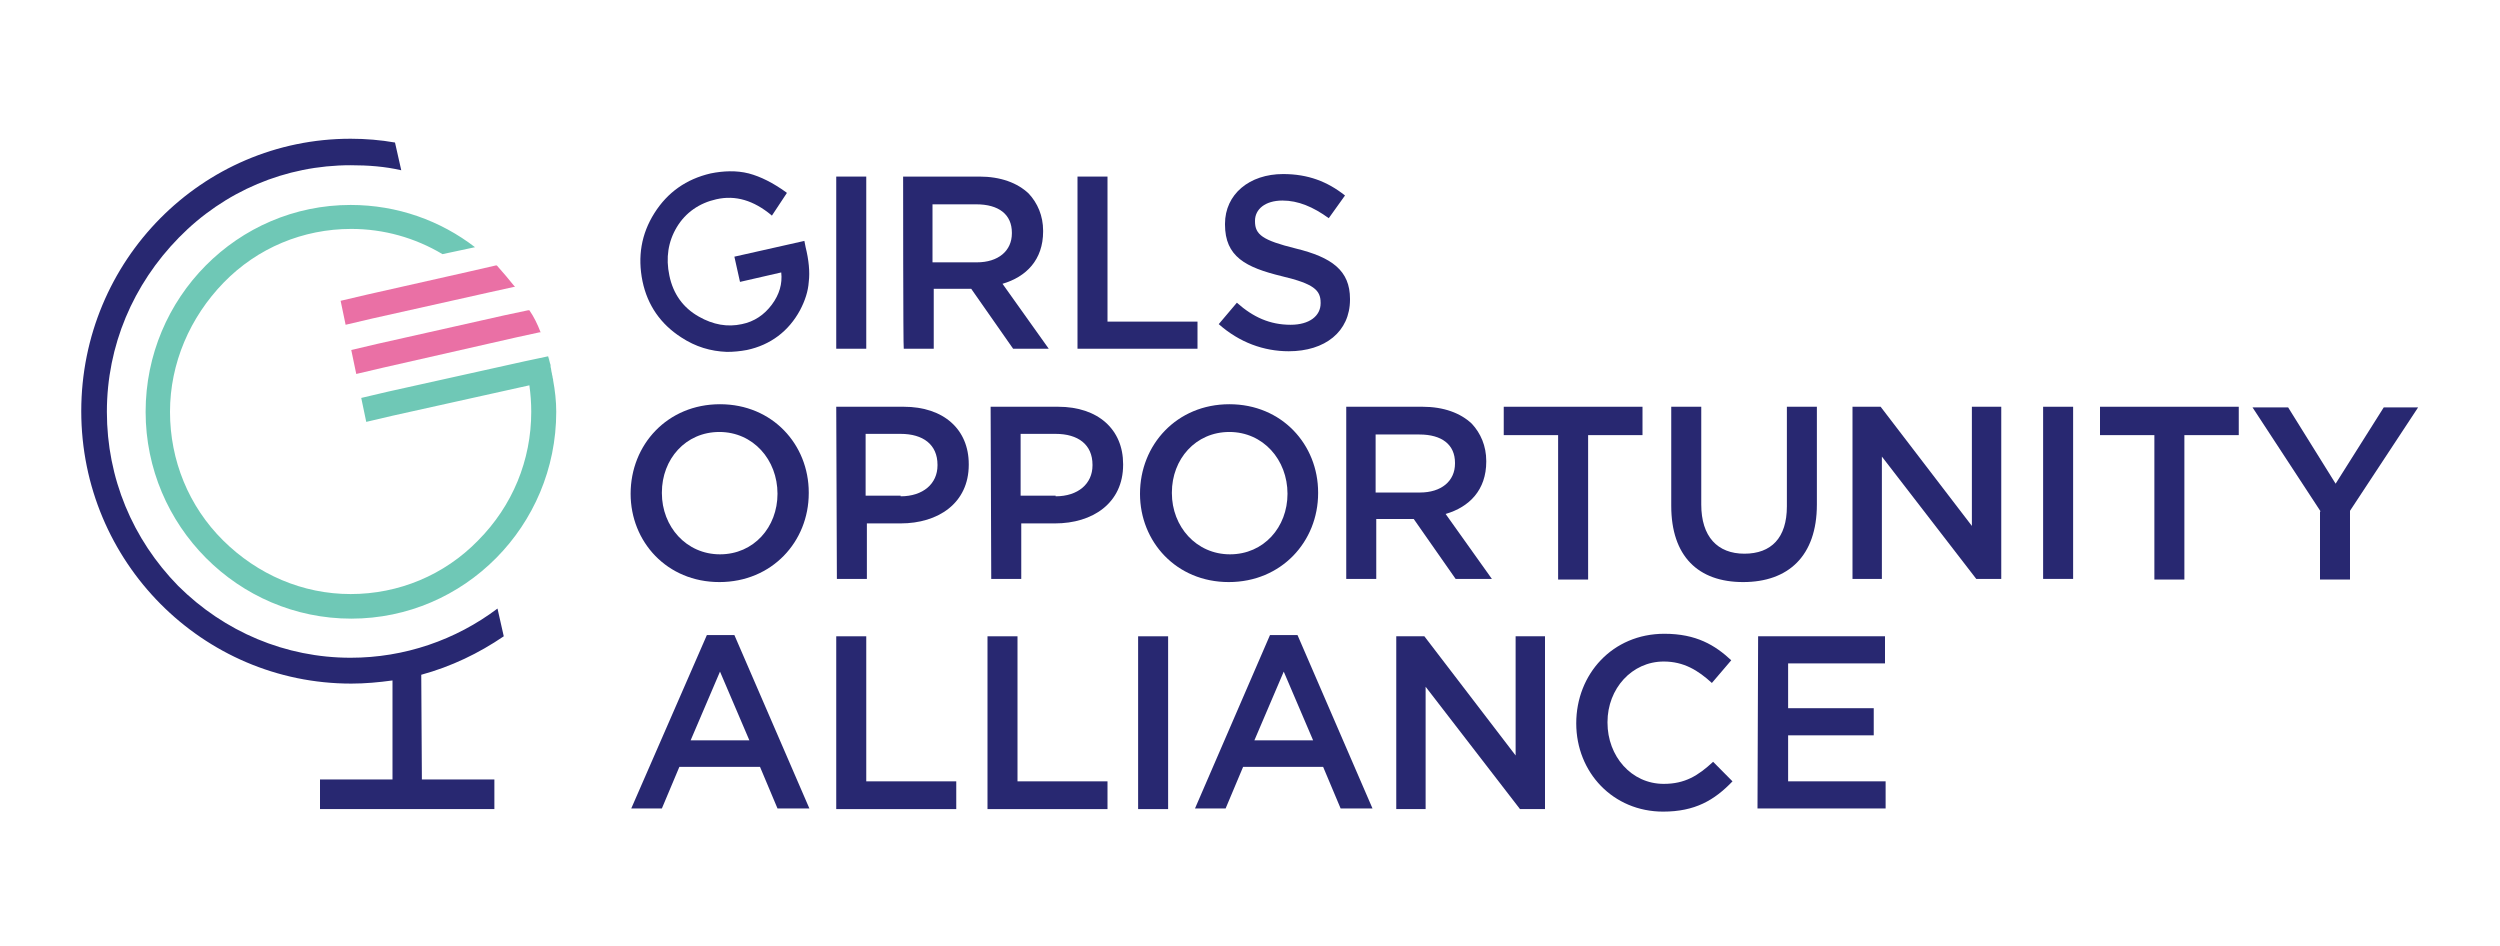
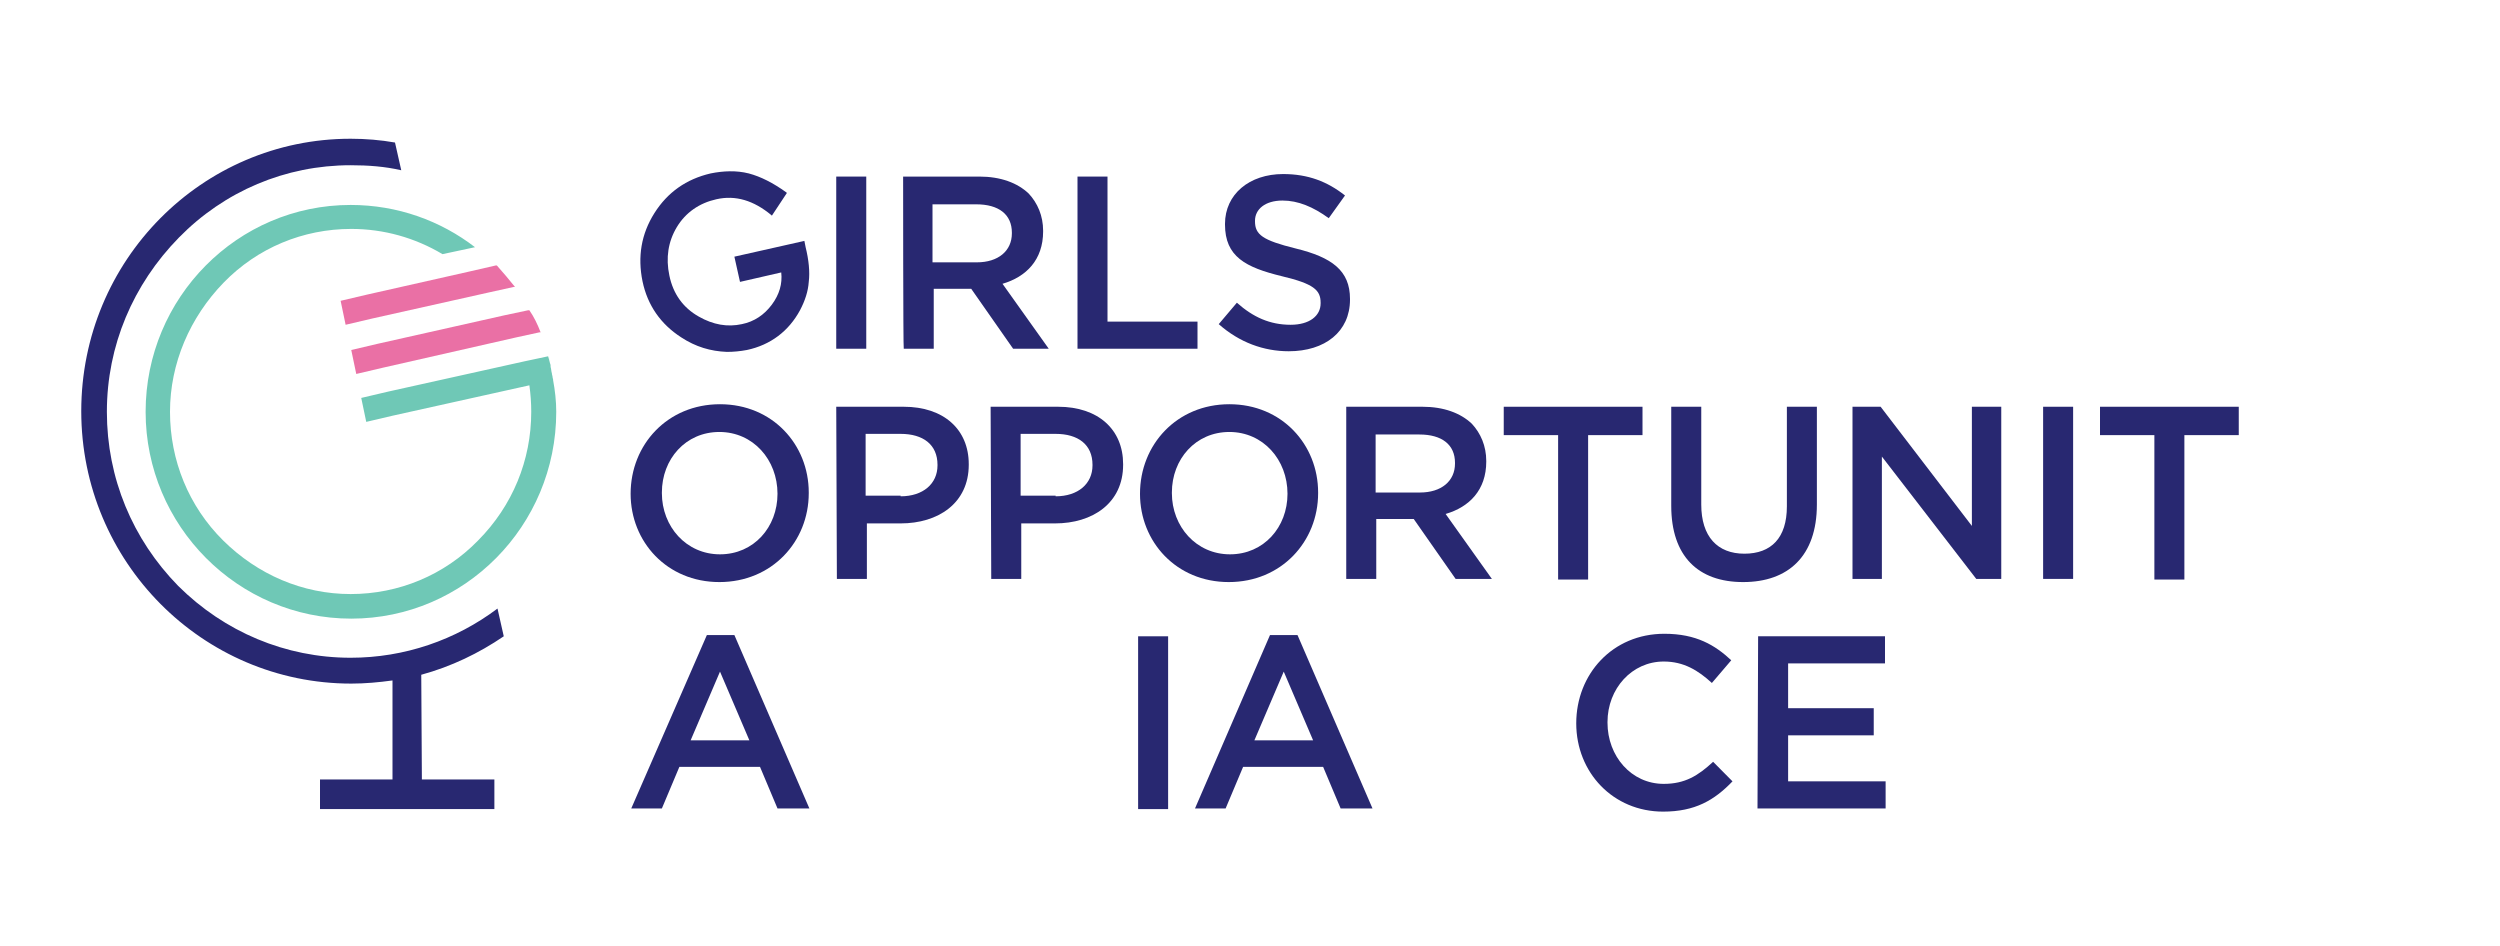
<svg xmlns="http://www.w3.org/2000/svg" width="177" height="67" xml:space="preserve" overflow="hidden">
  <defs>
    <clipPath id="clip0">
      <rect x="0" y="0" width="177" height="67" />
    </clipPath>
  </defs>
  <g clip-path="url(#clip0)">
    <path d="M29.869 54.693 35.002 54.693 35.002 56.773 22.656 56.773 22.656 54.693 27.789 54.693 27.789 47.746C26.816 47.879 25.842 47.967 24.869 47.967 14.337 47.967 5.753 39.427 5.753 28.851 5.753 18.275 14.293 9.735 24.824 9.735 25.886 9.735 26.948 9.823 27.966 10.001L28.409 11.947C27.258 11.682 26.063 11.594 24.824 11.594 20.222 11.594 15.886 13.408 12.655 16.682 9.425 19.957 7.567 24.249 7.567 28.895 7.567 33.541 9.381 37.834 12.611 41.108 15.886 44.339 20.222 46.153 24.824 46.153 28.63 46.153 32.258 44.914 35.223 42.701L35.666 44.648C33.895 45.843 31.948 46.772 29.825 47.347L29.869 54.693Z" fill="#282871" transform="scale(1 1.009)" />
    <path d="M39.382 28.895C39.382 36.904 32.878 43.409 24.868 43.409 16.859 43.409 10.31 36.904 10.31 28.895 10.31 20.886 16.815 14.381 24.824 14.381 28.143 14.381 31.196 15.488 33.63 17.346L31.329 17.833C29.382 16.682 27.169 16.063 24.868 16.063 21.461 16.063 18.231 17.39 15.841 19.824 13.452 22.258 12.036 25.488 12.036 28.895 12.036 32.303 13.363 35.533 15.797 37.922 18.231 40.312 21.417 41.684 24.824 41.684 28.231 41.684 31.462 40.356 33.851 37.922 36.285 35.489 37.612 32.303 37.612 28.895 37.612 28.276 37.568 27.656 37.48 27.037L27.833 29.161 25.93 29.603 25.576 27.922 27.479 27.479 37.126 25.355 38.807 25.001C38.851 25.134 38.896 25.311 38.94 25.488 38.984 25.576 38.984 25.665 38.984 25.753 39.028 25.886 39.028 26.063 39.073 26.196 39.073 26.285 39.117 26.373 39.117 26.417 39.117 26.506 39.161 26.594 39.161 26.639 39.161 26.639 39.161 26.639 39.161 26.683 39.294 27.391 39.382 28.143 39.382 28.895Z" fill="#6FC8B6" transform="scale(1 1.009)" />
    <path d="M38.851 24.957C38.896 25.09 38.94 25.267 38.984 25.444 38.94 25.267 38.896 25.134 38.851 24.957Z" fill="#6FC8B6" transform="scale(1 1.009)" />
    <path d="M38.276 23.32 38.188 23.32 36.551 23.674 27.125 25.798 25.223 26.24 24.869 24.559 26.771 24.116 35.71 22.125 37.391 21.771 37.48 21.771C37.79 22.213 38.055 22.744 38.276 23.32Z" fill="#EA70A5" transform="scale(1 1.009)" />
    <path d="M36.462 20.134 36.373 20.134 34.559 20.532 26.373 22.346 24.47 22.789 24.116 21.107 26.019 20.665 33.143 19.072 35.09 18.629 35.179 18.629C35.621 19.116 36.064 19.647 36.462 20.134Z" fill="#EA70A5" transform="scale(1 1.009)" />
    <path d="M57.038 17.346 56.95 16.904 51.994 18.01 52.392 19.78 55.312 19.116C55.401 19.913 55.18 20.665 54.649 21.373 54.118 22.081 53.41 22.567 52.525 22.744 51.507 22.966 50.489 22.789 49.471 22.213 48.365 21.594 47.657 20.62 47.392 19.337 47.126 18.098 47.303 16.948 47.923 15.93 48.542 14.912 49.516 14.248 50.711 13.983 52.082 13.673 53.365 14.072 54.605 15.089L54.649 15.133 55.711 13.54 55.666 13.496C54.737 12.832 53.852 12.39 53.011 12.169 52.127 11.947 51.197 11.992 50.312 12.169 48.587 12.567 47.259 13.496 46.33 14.957 45.401 16.417 45.135 18.01 45.489 19.735 45.843 21.417 46.772 22.744 48.233 23.674 49.25 24.337 50.312 24.647 51.463 24.692 51.95 24.692 52.392 24.647 52.879 24.559 54.56 24.205 55.843 23.231 56.64 21.771 56.994 21.107 57.215 20.444 57.26 19.78 57.348 19.072 57.26 18.231 57.038 17.346Z" fill="#282871" transform="scale(1 1.009)" />
    <path d="M59.206 12.39 61.331 12.39 61.331 24.47 59.206 24.47 59.206 12.39Z" fill="#282871" transform="scale(1 1.009)" />
    <path d="M63.941 12.39 69.34 12.39C70.844 12.39 72.039 12.832 72.835 13.585 73.455 14.248 73.853 15.133 73.853 16.195L73.853 16.24C73.853 18.231 72.659 19.426 70.977 19.913L74.251 24.47 71.729 24.47 68.764 20.267 66.109 20.267 66.109 24.47 63.986 24.47C63.941 24.47 63.941 12.39 63.941 12.39ZM69.163 18.408C70.667 18.408 71.641 17.611 71.641 16.372L71.641 16.328C71.641 15.045 70.712 14.337 69.118 14.337L66.021 14.337 66.021 18.408 69.163 18.408Z" fill="#282871" transform="scale(1 1.009)" />
    <path d="M76.287 12.39 78.411 12.39 78.411 22.567 84.783 22.567 84.783 24.47 76.287 24.47 76.287 12.39Z" fill="#282871" transform="scale(1 1.009)" />
    <path d="M86.287 22.744 87.571 21.24C88.721 22.258 89.916 22.789 91.376 22.789 92.704 22.789 93.5 22.169 93.5 21.284L93.5 21.24C93.5 20.355 93.013 19.913 90.757 19.381 88.19 18.762 86.73 18.01 86.73 15.753L86.73 15.709C86.73 13.629 88.456 12.213 90.845 12.213 92.615 12.213 93.987 12.744 95.226 13.717L94.076 15.31C92.969 14.514 91.907 14.072 90.801 14.072 89.562 14.072 88.854 14.691 88.854 15.488L88.854 15.532C88.854 16.461 89.385 16.859 91.73 17.434 94.297 18.054 95.58 18.983 95.58 20.974L95.58 21.019C95.58 23.276 93.81 24.647 91.243 24.647 89.474 24.647 87.748 24.028 86.287 22.744Z" fill="#282871" transform="scale(1 1.009)" />
    <path d="M44.648 34.648C44.648 31.196 47.259 28.364 50.976 28.364 54.693 28.364 57.26 31.196 57.26 34.559L57.26 34.603C57.26 38.011 54.649 40.843 50.932 40.843 47.215 40.843 44.648 38.011 44.648 34.648ZM55.047 34.648C55.047 32.258 53.321 30.311 50.932 30.311 48.542 30.311 46.861 32.214 46.861 34.559L46.861 34.603C46.861 36.949 48.587 38.896 50.976 38.896 53.365 38.896 55.047 36.993 55.047 34.648Z" fill="#282871" transform="scale(1 1.009)" />
    <path d="M59.206 28.541 63.986 28.541C66.817 28.541 68.588 30.134 68.588 32.568L68.588 32.612C68.588 35.312 66.419 36.727 63.764 36.727L61.375 36.727 61.375 40.621 59.251 40.621 59.206 28.541ZM63.764 34.825C65.357 34.825 66.375 33.94 66.375 32.657L66.375 32.612C66.375 31.196 65.357 30.444 63.764 30.444L61.286 30.444 61.286 34.781 63.764 34.781 63.764 34.825Z" fill="#282871" transform="scale(1 1.009)" />
    <path d="M70.136 28.541 74.915 28.541C77.747 28.541 79.517 30.134 79.517 32.568L79.517 32.612C79.517 35.312 77.349 36.727 74.694 36.727L72.305 36.727 72.305 40.621 70.18 40.621 70.136 28.541ZM74.738 34.825C76.331 34.825 77.349 33.94 77.349 32.657L77.349 32.612C77.349 31.196 76.331 30.444 74.738 30.444L72.26 30.444 72.26 34.781 74.738 34.781 74.738 34.825Z" fill="#282871" transform="scale(1 1.009)" />
    <path d="M80.712 34.648C80.712 31.196 83.323 28.364 87.04 28.364 90.757 28.364 93.323 31.196 93.323 34.559L93.323 34.603C93.323 38.011 90.713 40.843 86.996 40.843 83.278 40.843 80.712 38.011 80.712 34.648ZM91.155 34.648C91.155 32.258 89.429 30.311 87.04 30.311 84.65 30.311 82.969 32.214 82.969 34.559L82.969 34.603C82.969 36.949 84.695 38.896 87.084 38.896 89.474 38.896 91.155 36.993 91.155 34.648Z" fill="#282871" transform="scale(1 1.009)" />
    <path d="M95.314 28.541 100.713 28.541C102.217 28.541 103.412 28.984 104.209 29.736 104.828 30.4 105.227 31.285 105.227 32.347L105.227 32.391C105.227 34.382 104.032 35.577 102.35 36.064L105.625 40.621 103.058 40.621 100.093 36.418 97.439 36.418 97.439 40.621 95.314 40.621 95.314 28.541ZM100.536 34.559C102.041 34.559 103.014 33.763 103.014 32.524L103.014 32.48C103.014 31.196 102.085 30.488 100.492 30.488L97.394 30.488 97.394 34.559 100.536 34.559Z" fill="#282871" transform="scale(1 1.009)" />
    <path d="M110.315 30.532 106.465 30.532 106.465 28.541 116.289 28.541 116.289 30.532 112.439 30.532 112.439 40.666 110.315 40.666 110.315 30.532Z" fill="#282871" transform="scale(1 1.009)" />
    <path d="M118.324 35.489 118.324 28.541 120.449 28.541 120.449 35.4C120.449 37.657 121.599 38.852 123.502 38.852 125.404 38.852 126.511 37.745 126.511 35.533L126.511 28.541 128.635 28.541 128.635 35.4C128.635 39.029 126.599 40.843 123.413 40.843 120.227 40.843 118.324 39.029 118.324 35.489Z" fill="#282871" transform="scale(1 1.009)" />
    <path d="M131.157 28.541 133.148 28.541 139.609 36.904 139.609 28.541 141.689 28.541 141.689 40.621 139.919 40.621 133.237 32.037 133.237 40.621 131.157 40.621 131.157 28.541Z" fill="#282871" transform="scale(1 1.009)" />
    <path d="M144.653 28.541 146.777 28.541 146.777 40.621 144.653 40.621 144.653 28.541Z" fill="#282871" transform="scale(1 1.009)" />
    <path d="M152.53 30.532 148.68 30.532 148.68 28.541 158.504 28.541 158.504 30.532 154.654 30.532 154.654 40.666 152.53 40.666 152.53 30.532Z" fill="#282871" transform="scale(1 1.009)" />
-     <path d="M164.3 35.887 159.477 28.585 161.999 28.585 165.362 33.94 168.77 28.585 171.203 28.585 166.38 35.843 166.38 40.666 164.256 40.666 164.256 35.887 164.3 35.887Z" fill="#282871" transform="scale(1 1.009)" />
    <path d="M50.047 44.56 51.994 44.56 57.304 56.728 55.047 56.728 53.808 53.808 48.1 53.808 46.861 56.728 44.693 56.728 50.047 44.56ZM53.056 51.95 50.976 47.126 48.896 51.95 53.056 51.95Z" fill="#282871" transform="scale(1 1.009)" />
-     <path d="M59.206 44.648 61.331 44.648 61.331 54.826 67.703 54.826 67.703 56.773 59.206 56.773 59.206 44.648Z" fill="#282871" transform="scale(1 1.009)" />
-     <path d="M69.915 44.648 72.039 44.648 72.039 54.826 78.411 54.826 78.411 56.773 69.915 56.773 69.915 44.648Z" fill="#282871" transform="scale(1 1.009)" />
    <path d="M80.579 44.648 82.703 44.648 82.703 56.773 80.579 56.773 80.579 44.648Z" fill="#282871" transform="scale(1 1.009)" />
    <path d="M89.916 44.56 91.863 44.56 97.173 56.728 94.916 56.728 93.677 53.808 88.013 53.808 86.774 56.728 84.606 56.728 89.916 44.56ZM92.969 51.95 90.889 47.126 88.81 51.95 92.969 51.95Z" fill="#282871" transform="scale(1 1.009)" />
-     <path d="M98.899 44.648 100.846 44.648 107.306 53.011 107.306 44.648 109.386 44.648 109.386 56.773 107.616 56.773 100.934 48.188 100.934 56.773 98.855 56.773 98.855 44.648 98.899 44.648Z" fill="#282871" transform="scale(1 1.009)" />
    <path d="M111.598 50.755C111.598 47.303 114.165 44.471 117.838 44.471 120.094 44.471 121.422 45.268 122.573 46.33L121.201 47.923C120.227 47.038 119.209 46.418 117.794 46.418 115.537 46.418 113.811 48.321 113.811 50.666L113.811 50.711C113.811 53.056 115.493 55.003 117.794 55.003 119.298 55.003 120.227 54.428 121.289 53.454L122.661 54.826C121.378 56.153 120.006 56.95 117.749 56.95 114.209 56.95 111.598 54.206 111.598 50.755Z" fill="#282871" transform="scale(1 1.009)" />
    <path d="M124.475 44.648 133.458 44.648 133.458 46.551 126.599 46.551 126.599 49.693 132.661 49.693 132.661 51.596 126.599 51.596 126.599 54.826 133.502 54.826 133.502 56.728 124.431 56.728 124.475 44.648Z" fill="#282871" transform="scale(1 1.009)" />
  </g>
</svg>